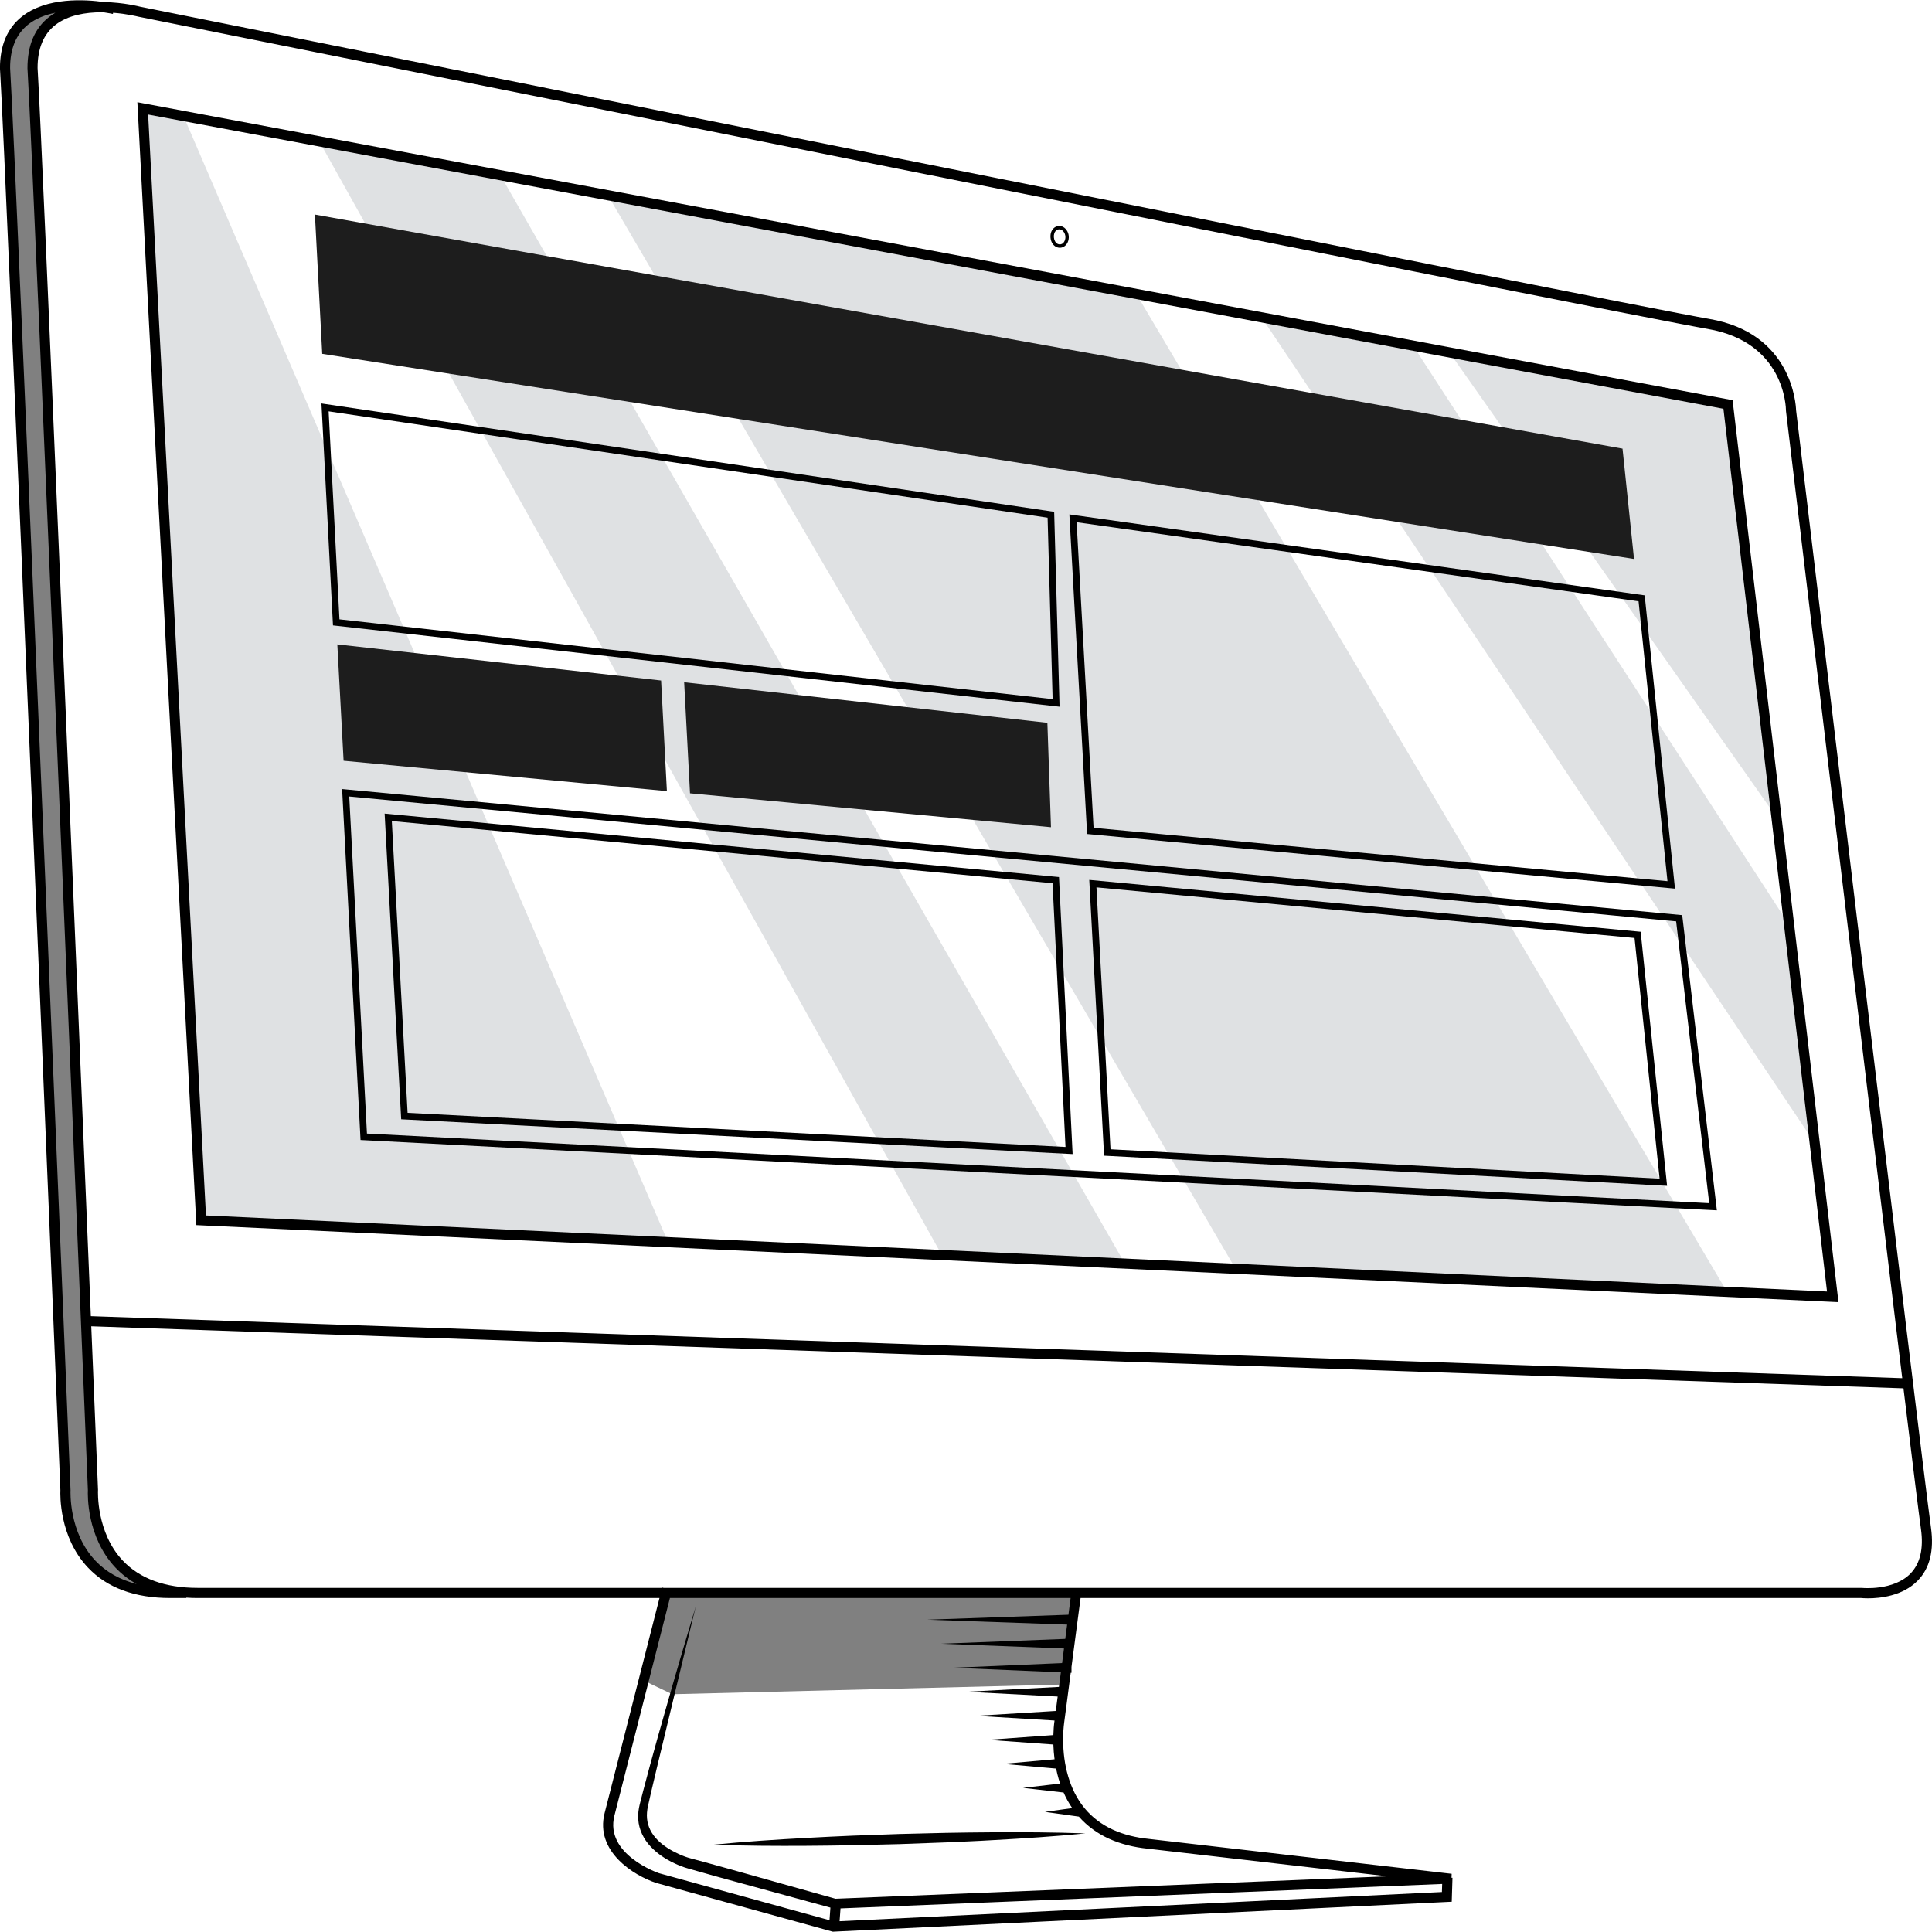
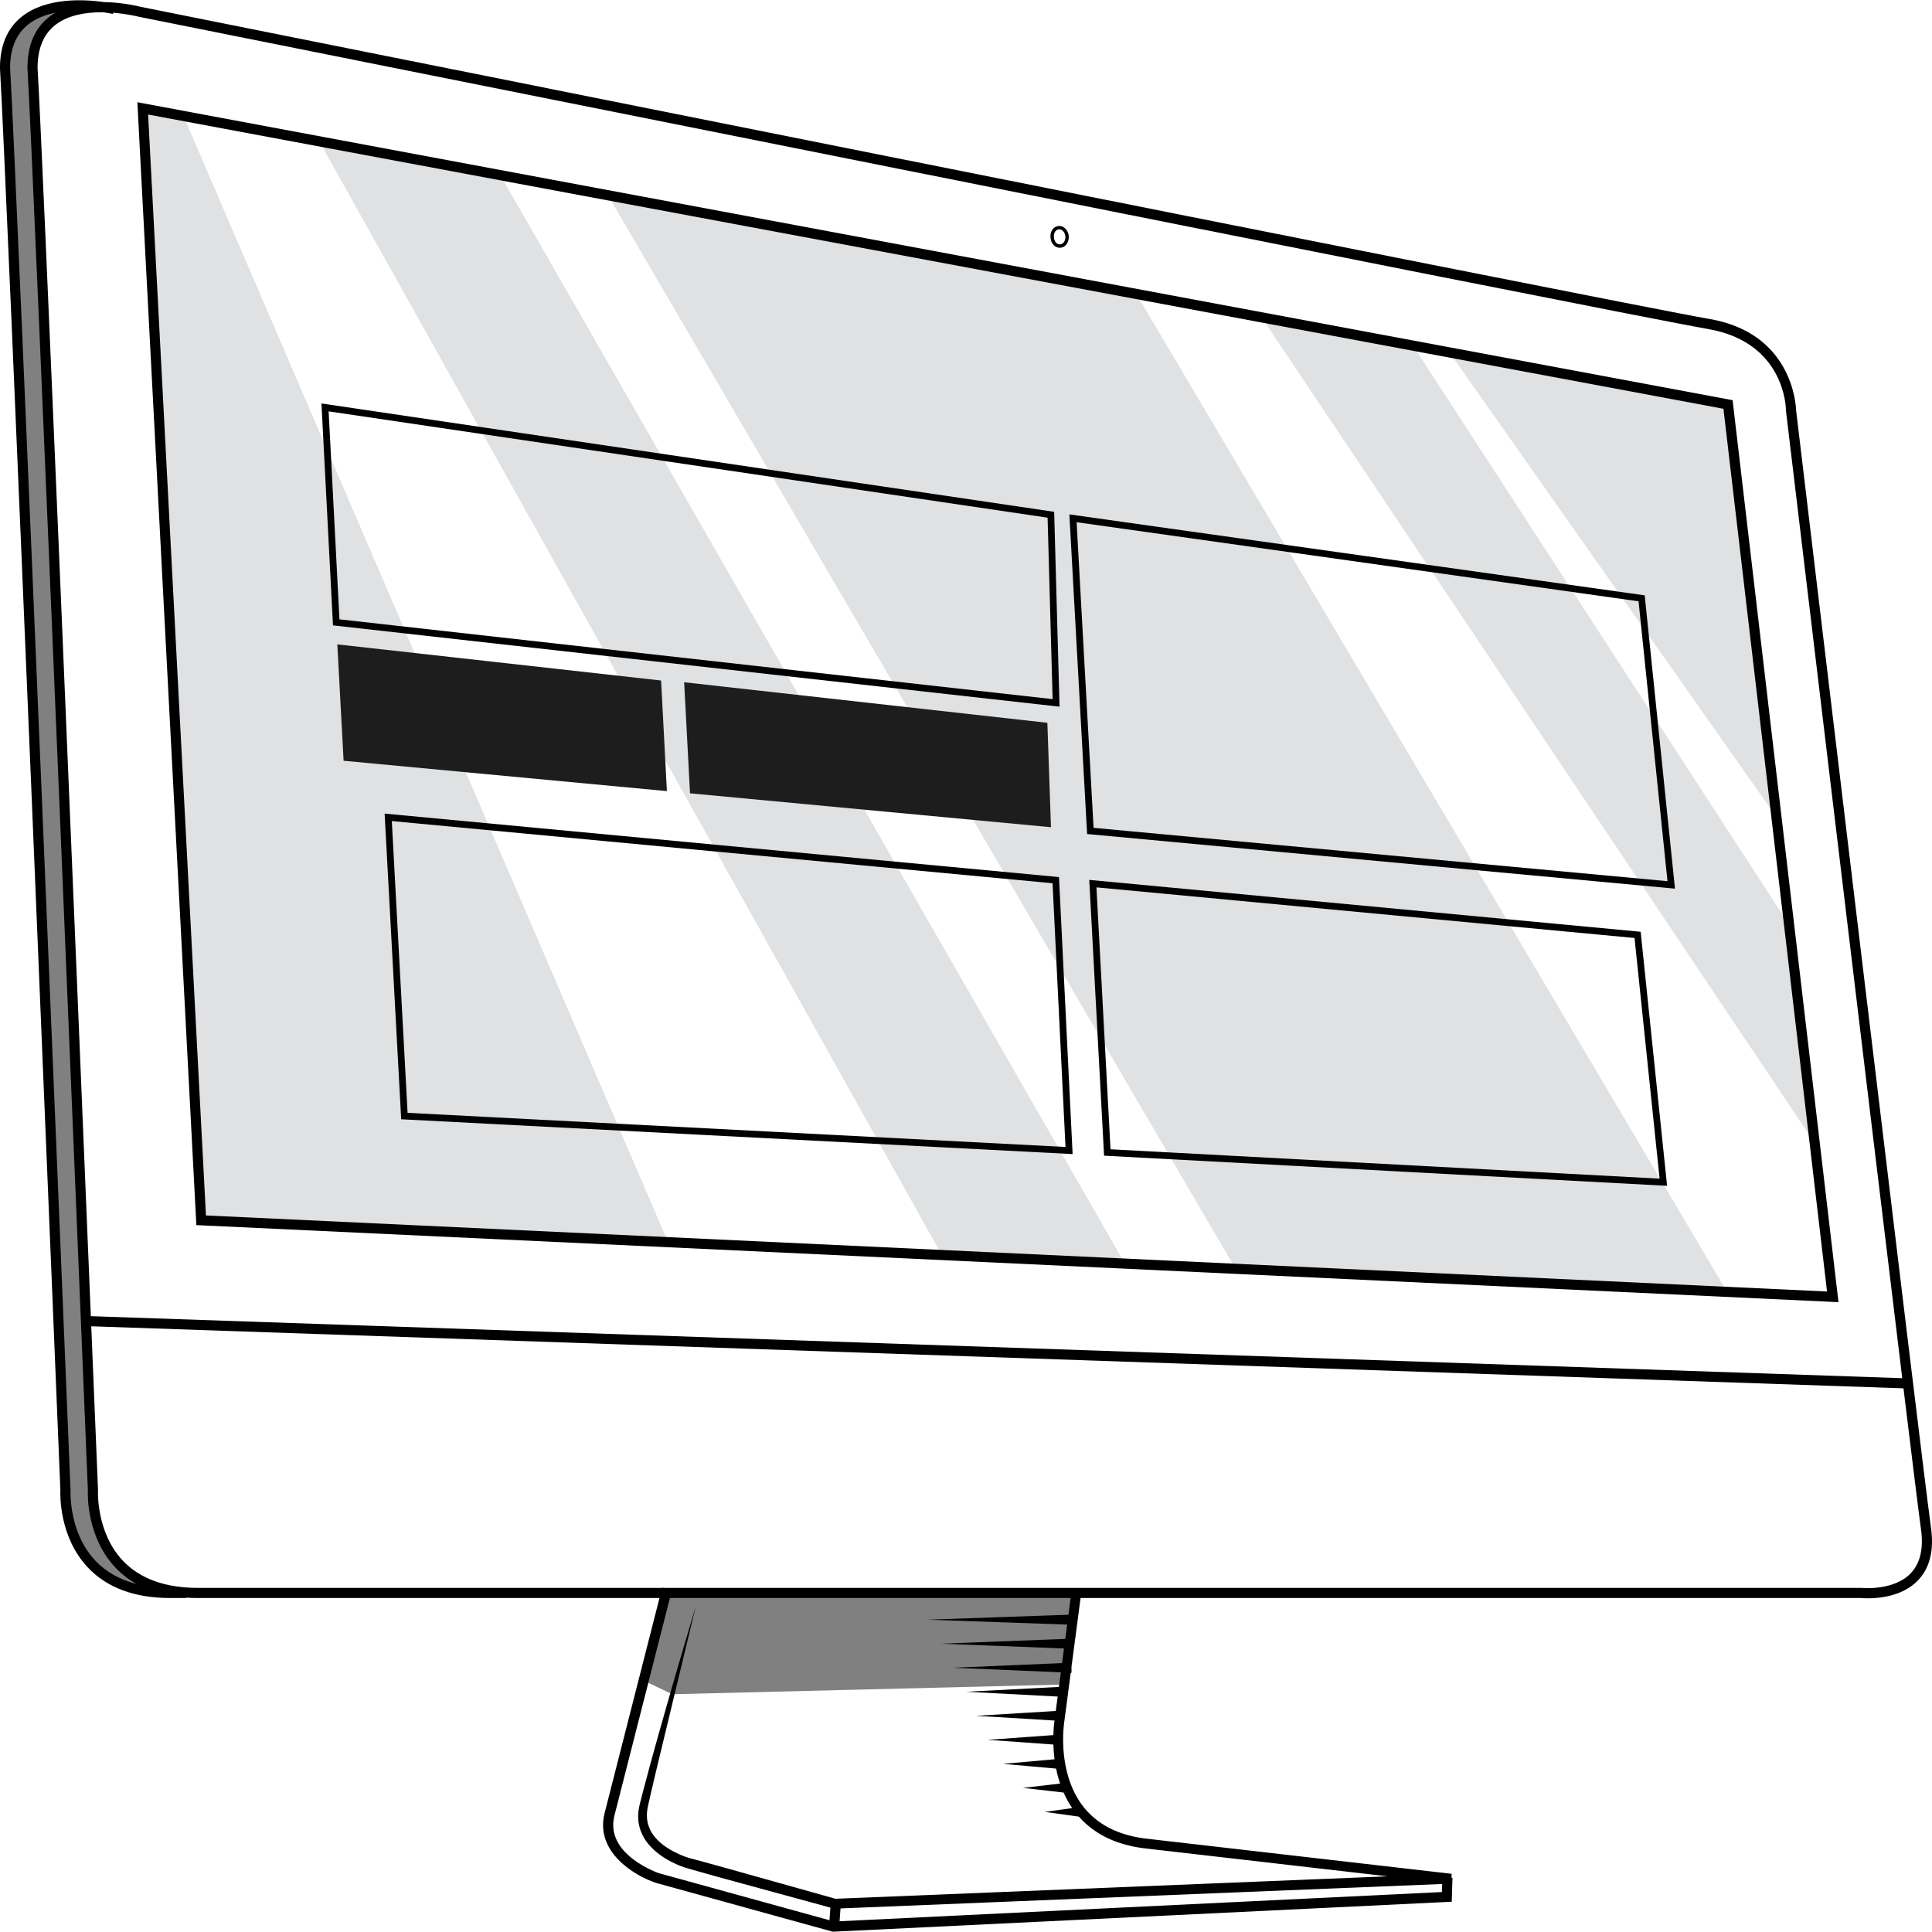
<svg xmlns="http://www.w3.org/2000/svg" viewBox="0 0 600 600" width="150" height="150">
  <style>
		tspan { white-space:pre }
		.shplandingpages0 { fill: #808080 } 
		.shplandingpages1 { fill: #dfe1e3 } 
		.shplandingpages2 { fill: #000000 } 
		.shplandingpages3 { fill: #1d1d1d } 
	</style>
  <path id="Layer" class="shplandingpages0" d="M28.87 462.81C28.87 462.81 11.97 51.18 10.1 21.15C10.06 4.97 22.63 2.07 32.3 2.24C23.92 1.03 1.51 -0.22 1.57 21.15C3.45 51.17 20.34 462.81 20.34 462.81C20.34 462.81 18.46 494.72 52.87 494.72L57.87 494.72L57.86 494.59C27.11 492.49 28.87 462.81 28.87 462.81L28.87 462.81Z" />
  <path id="Layer" class="shplandingpages0" d="M206.82 494.79L199.53 521.74L208.79 526.16L329.15 523.17L334.23 494.79L206.82 494.79Z" />
  <path id="Layer" class="shplandingpages1" d="M535.58 125.62L450.31 109.69L550.41 251.93L535.58 125.62Z" />
  <path id="Layer" class="shplandingpages1" d="M554.31 285.18L438.99 107.58L391.94 98.78L562.27 353.04L554.31 285.18Z" />
  <path id="Layer" class="shplandingpages1" d="M188.92 60.86L383.74 394.09L536.39 401.26L353.04 91.52L188.92 60.86Z" />
  <path id="Layer" class="shplandingpages1" d="M99.28 44.12L292.52 389.81L349.37 392.48L155.52 54.62L99.28 44.12Z" />
  <path id="Layer" class="shplandingpages1" d="M43.26 33.66L61.4 378.98L207.51 385.83L57.07 36.24L43.26 33.66Z" />
  <path id="Layer" fill-rule="evenodd" class="shplandingpages2" d="M599.69 474.47C600.67 481.53 599.3 487.04 595.6 490.84C590.89 495.7 583.75 496.37 580.16 496.37C579.07 496.37 578.31 496.31 578.04 496.28L335.58 496.28L332.84 517.05L332.76 517.71L332.76 519.51L332.52 519.5L331.3 528.81L330.52 534.7C330.26 536.52 330.16 538.47 330.16 540.37C330.18 544.19 330.65 548.02 331.72 551.65C332.78 555.27 334.45 558.7 336.83 561.57C339.19 564.44 342.24 566.69 345.65 568.25C349.08 569.8 352.77 570.68 356.63 571.08L450.83 581.93L450.78 583.16L451.08 583.17L450.85 590.6L449.4 590.67L258.65 599.91L258.41 599.85L203.76 584.76C196.85 582.47 184.72 575.02 187.77 563.06C194.05 538.39 202.22 506.42 204.81 496.28L61.39 496.28C60.18 496.28 59.01 496.24 57.86 496.16L57.86 496.28L52.86 496.28C41.82 496.28 33.22 493.09 27.29 486.8C18.3 477.27 18.69 464.08 18.75 462.79C18.45 455.32 1.84 50.79 -0.01 21.24C-0.03 14.14 2.25 8.76 6.78 5.16C14.47 -0.96 26.52 -0.19 32.37 0.65C38.38 0.76 43.26 2.01 43.65 2.11C48.18 3.02 505.5 94.72 530.84 99.05C556.53 103.43 557.73 125.58 557.79 127.38C558.55 133.76 596.62 452.33 599.69 474.47L599.69 474.47ZM31.52 3.81C26.64 3.81 21.17 4.67 17.23 7.71C13.52 10.58 11.65 15.1 11.67 21.15C13.11 44.18 23.56 296.01 28.21 408.75L590.76 428.01C579.2 333.02 554.97 130.26 554.66 127.68L554.65 127.5C554.65 126.63 554.3 106.24 530.31 102.15C504.93 97.81 47.56 6.1 42.94 5.17C42.83 5.14 39.53 4.3 35.13 3.96L35.05 4.33C35 4.32 33.92 4.07 32.18 3.82C31.96 3.82 31.74 3.81 31.52 3.81L31.52 3.81ZM29.6 484.67C32.92 488.17 37.21 490.6 42.43 491.93C39.95 490.55 37.74 488.84 35.82 486.8C26.84 477.27 27.23 464.08 27.29 462.8C26.98 455.33 10.37 50.79 8.53 21.25C8.5 14.07 10.79 8.71 15.31 5.22C15.91 4.75 16.54 4.33 17.19 3.95C14.12 4.58 11.14 5.71 8.73 7.62C5 10.59 3.12 15.14 3.14 21.14C4.99 50.74 21.74 458.62 21.9 462.73L21.91 462.81L21.9 462.89C21.9 463.02 21.27 475.85 29.6 484.66L29.6 484.67ZM447.8 587.59L447.88 585.09L261.03 592.68L260.74 596.66L447.8 587.59L447.8 587.59ZM331.81 501.47L331.81 501.47L331.81 501.47L331.81 501.47ZM331.81 501.47L332.49 496.27L208.05 496.27C205.71 505.45 197.28 538.49 190.82 563.83C187.72 575.97 204.51 581.69 204.68 581.75L257.61 596.35L257.89 592.43L225.98 583.72C223.24 582.97 220.5 582.22 217.77 581.43L213.67 580.27C212.2 579.86 210.8 579.31 209.45 578.67C206.74 577.41 204.18 575.73 202.05 573.47C199.92 571.24 198.39 568.19 198.21 565C198.1 563.42 198.31 561.82 198.67 560.37L199.73 556.22L201.93 547.98C203.4 542.48 204.98 537.02 206.53 531.55C209.62 520.62 212.81 509.71 216.09 498.82L208.1 531.97L204.11 548.53L202.15 556.82L201.22 560.95C200.94 562.27 200.82 563.52 200.94 564.78C201.16 567.28 202.37 569.59 204.2 571.42C206.02 573.27 208.34 574.67 210.78 575.79C212.01 576.34 213.26 576.83 214.54 577.15L218.65 578.26C221.4 579 224.13 579.76 226.87 580.53L259.46 589.68L430.94 582.71L356.25 574.11C352.26 573.7 348.16 572.74 344.38 571.03C340.86 569.43 337.62 567.1 335.05 564.17L324.52 562.7L332.99 561.52C331.94 560 331.05 558.38 330.31 556.69L317.7 555.24L329.23 553.91C329.07 553.45 328.92 552.98 328.78 552.51C328.47 551.43 328.2 550.34 327.98 549.25L311.52 547.78L327.5 546.36C327.3 544.84 327.18 543.31 327.13 541.78L306.75 540.32L327.13 538.85C327.17 537.36 327.27 535.87 327.49 534.33L303.12 532.86L327.88 531.36L328.27 528.36L328.47 526.88L300.11 525.39L328.86 523.89L329.46 519.36L296.02 517.93L329.84 516.49L330.43 511.95L292.31 510.47L330.82 508.97L331.41 504.53L287.97 503.01L331.81 501.47ZM593.35 488.64C596.33 485.56 597.42 480.94 596.58 474.9C595.96 470.48 593.96 454.29 591.14 431.16L28.34 411.89C29.6 442.3 30.4 461.85 30.44 462.73L30.44 462.81L30.43 462.89C30.43 463.02 29.81 475.85 38.13 484.66C43.45 490.28 51.27 493.13 61.39 493.13L205.61 493.13C205.63 493.06 205.64 493.02 205.64 493.02L206.08 493.13L332.91 493.13L332.91 493.13L332.94 493.13L578.21 493.13L578.29 493.14C578.39 493.15 588.07 494.1 593.36 488.64L593.35 488.64Z" />
  <path id="Layer" fill-rule="evenodd" class="shplandingpages2" d="M337.56 258.11L332.1 159.75L510.77 184.89L510.86 185.71L520.18 275.98L337.62 259.01L337.57 258.11L337.56 258.11ZM517.85 273.66L508.87 186.74L334.35 162.18L339.62 257.09L517.84 273.66L517.85 273.66Z" />
-   <path id="Layer" class="shplandingpages3" d="M507.46 173.59L503.89 139.33L97.8 66.63L100.07 109.89L507.46 173.59Z" />
  <path id="Layer" class="shplandingpages3" d="M214.29 246.37L326.39 256.9L325.27 224.47L212.47 211.88L214.29 246.37Z" />
  <path id="Layer" class="shplandingpages3" d="M207.11 245.69L205.31 211.34L104.76 200.12L106.71 236.26L207.11 245.69Z" />
-   <path id="Layer" fill-rule="evenodd" class="shplandingpages2" d="M111.97 354.04L106.25 245.05L522.43 284.21L533.19 375.88L531.95 375.82L111.97 354.04L111.97 354.04ZM530.81 373.66L520.54 286.14L108.46 247.36L113.96 352.04L530.81 373.66L530.81 373.66Z" />
  <path id="Layer" fill-rule="evenodd" class="shplandingpages2" d="M342.88 358.91L342.83 357.97L338.28 273.26L509.52 289.37L509.61 290.23L517.73 368.27L342.88 358.91L342.88 358.91ZM507.62 291.3L340.51 275.58L344.88 356.92L515.4 366.04L507.62 291.3L507.62 291.3Z" />
  <path id="Layer" fill-rule="evenodd" class="shplandingpages2" d="M331.95 358.35L124.59 347.6L119.45 252.67L328.88 272.38L333.11 358.41L331.95 358.35L331.95 358.35ZM326.88 274.3L121.68 254.99L126.58 345.6L330.9 356.2L326.88 274.3L326.88 274.3Z" />
  <path id="Layer" fill-rule="evenodd" class="shplandingpages2" d="M327.38 158.95L329.05 219.47L103.41 194.22L99.83 125.3L327.39 158.95L327.38 158.95ZM105.42 192.34L105.42 192.34L105.42 192.33L105.42 192.34ZM105.42 192.34L326.9 217.12L325.34 160.77L102.06 127.75L105.42 192.34Z" />
-   <path id="Layer" class="shplandingpages2" d="M250.48 573.24C255.3 573.24 260.11 573.12 264.93 573.06L279.37 572.71L293.81 572.18C298.62 571.95 303.44 571.78 308.25 571.48C317.87 570.96 327.48 570.33 337.09 569.39C327.44 569.03 317.81 568.98 308.17 569.04C303.35 569.04 298.54 569.16 293.72 569.22L279.28 569.57L264.84 570.09C260.03 570.32 255.21 570.5 250.41 570.79C240.79 571.31 231.17 571.94 221.56 572.89C231.21 573.25 240.84 573.3 250.48 573.24L250.48 573.24Z" />
  <path id="Layer" fill-rule="evenodd" class="shplandingpages2" d="M570.96 404.4L570.96 404.4L570.97 404.4L570.96 404.4ZM570.96 404.4L60.98 380.47L42.66 31.74L44.62 32.11L538.08 124.28L538.21 125.43L570.96 404.4ZM535.22 126.95L46 35.57L63.96 377.47L567.4 401.09L535.23 126.95L535.22 126.95Z" />
  <path id="Layer" fill-rule="evenodd" class="shplandingpages2" d="M327.94 76.64C326.99 76.14 326.37 75.11 326.25 73.82C326.13 72.52 326.55 71.4 327.39 70.73C328.07 70.19 328.96 70.03 329.78 70.31C330.9 70.69 331.78 71.91 331.91 73.29C332.04 74.67 331.4 76.04 330.36 76.62C329.98 76.83 329.56 76.94 329.13 76.94C328.73 76.94 328.32 76.84 327.94 76.64L327.94 76.64ZM328.04 71.55C327.48 72 327.21 72.79 327.29 73.72C327.38 74.66 327.79 75.38 328.43 75.72C328.89 75.96 329.41 75.95 329.85 75.71C330.53 75.33 330.95 74.35 330.86 73.39C330.78 72.43 330.18 71.55 329.44 71.3C329.29 71.25 329.13 71.22 328.97 71.22C328.64 71.22 328.32 71.33 328.04 71.55L328.04 71.55Z" />
</svg>